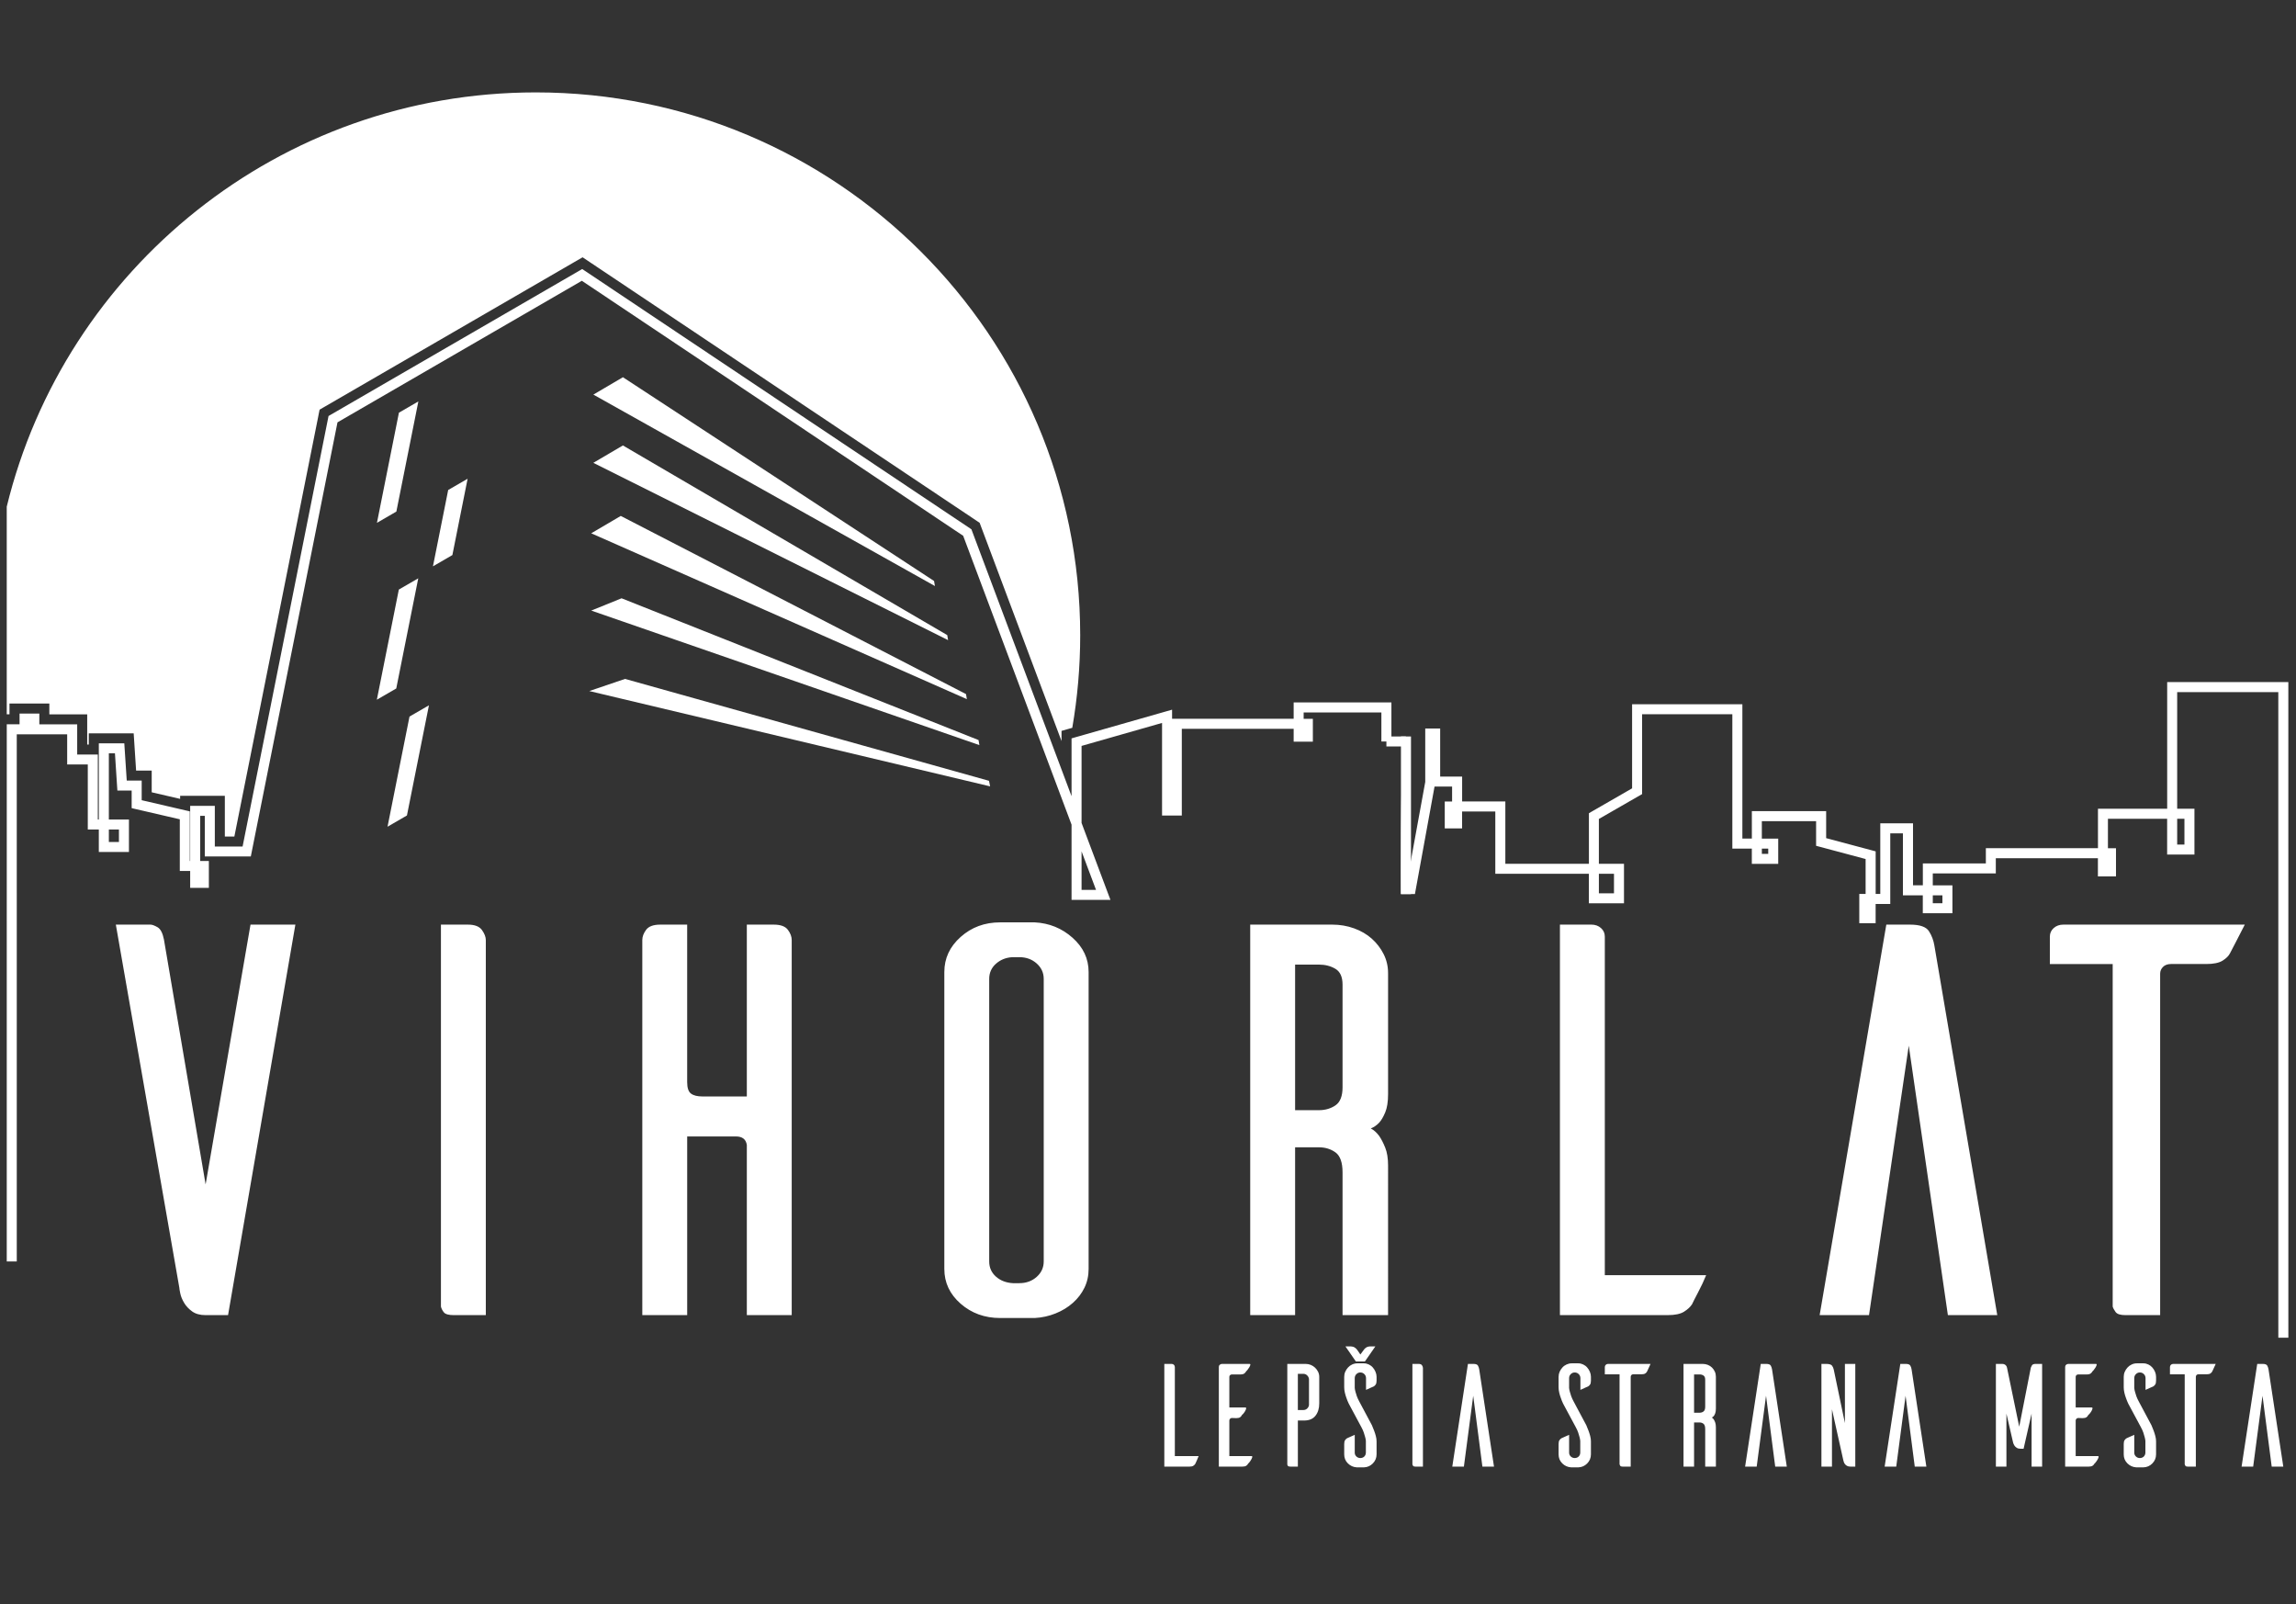
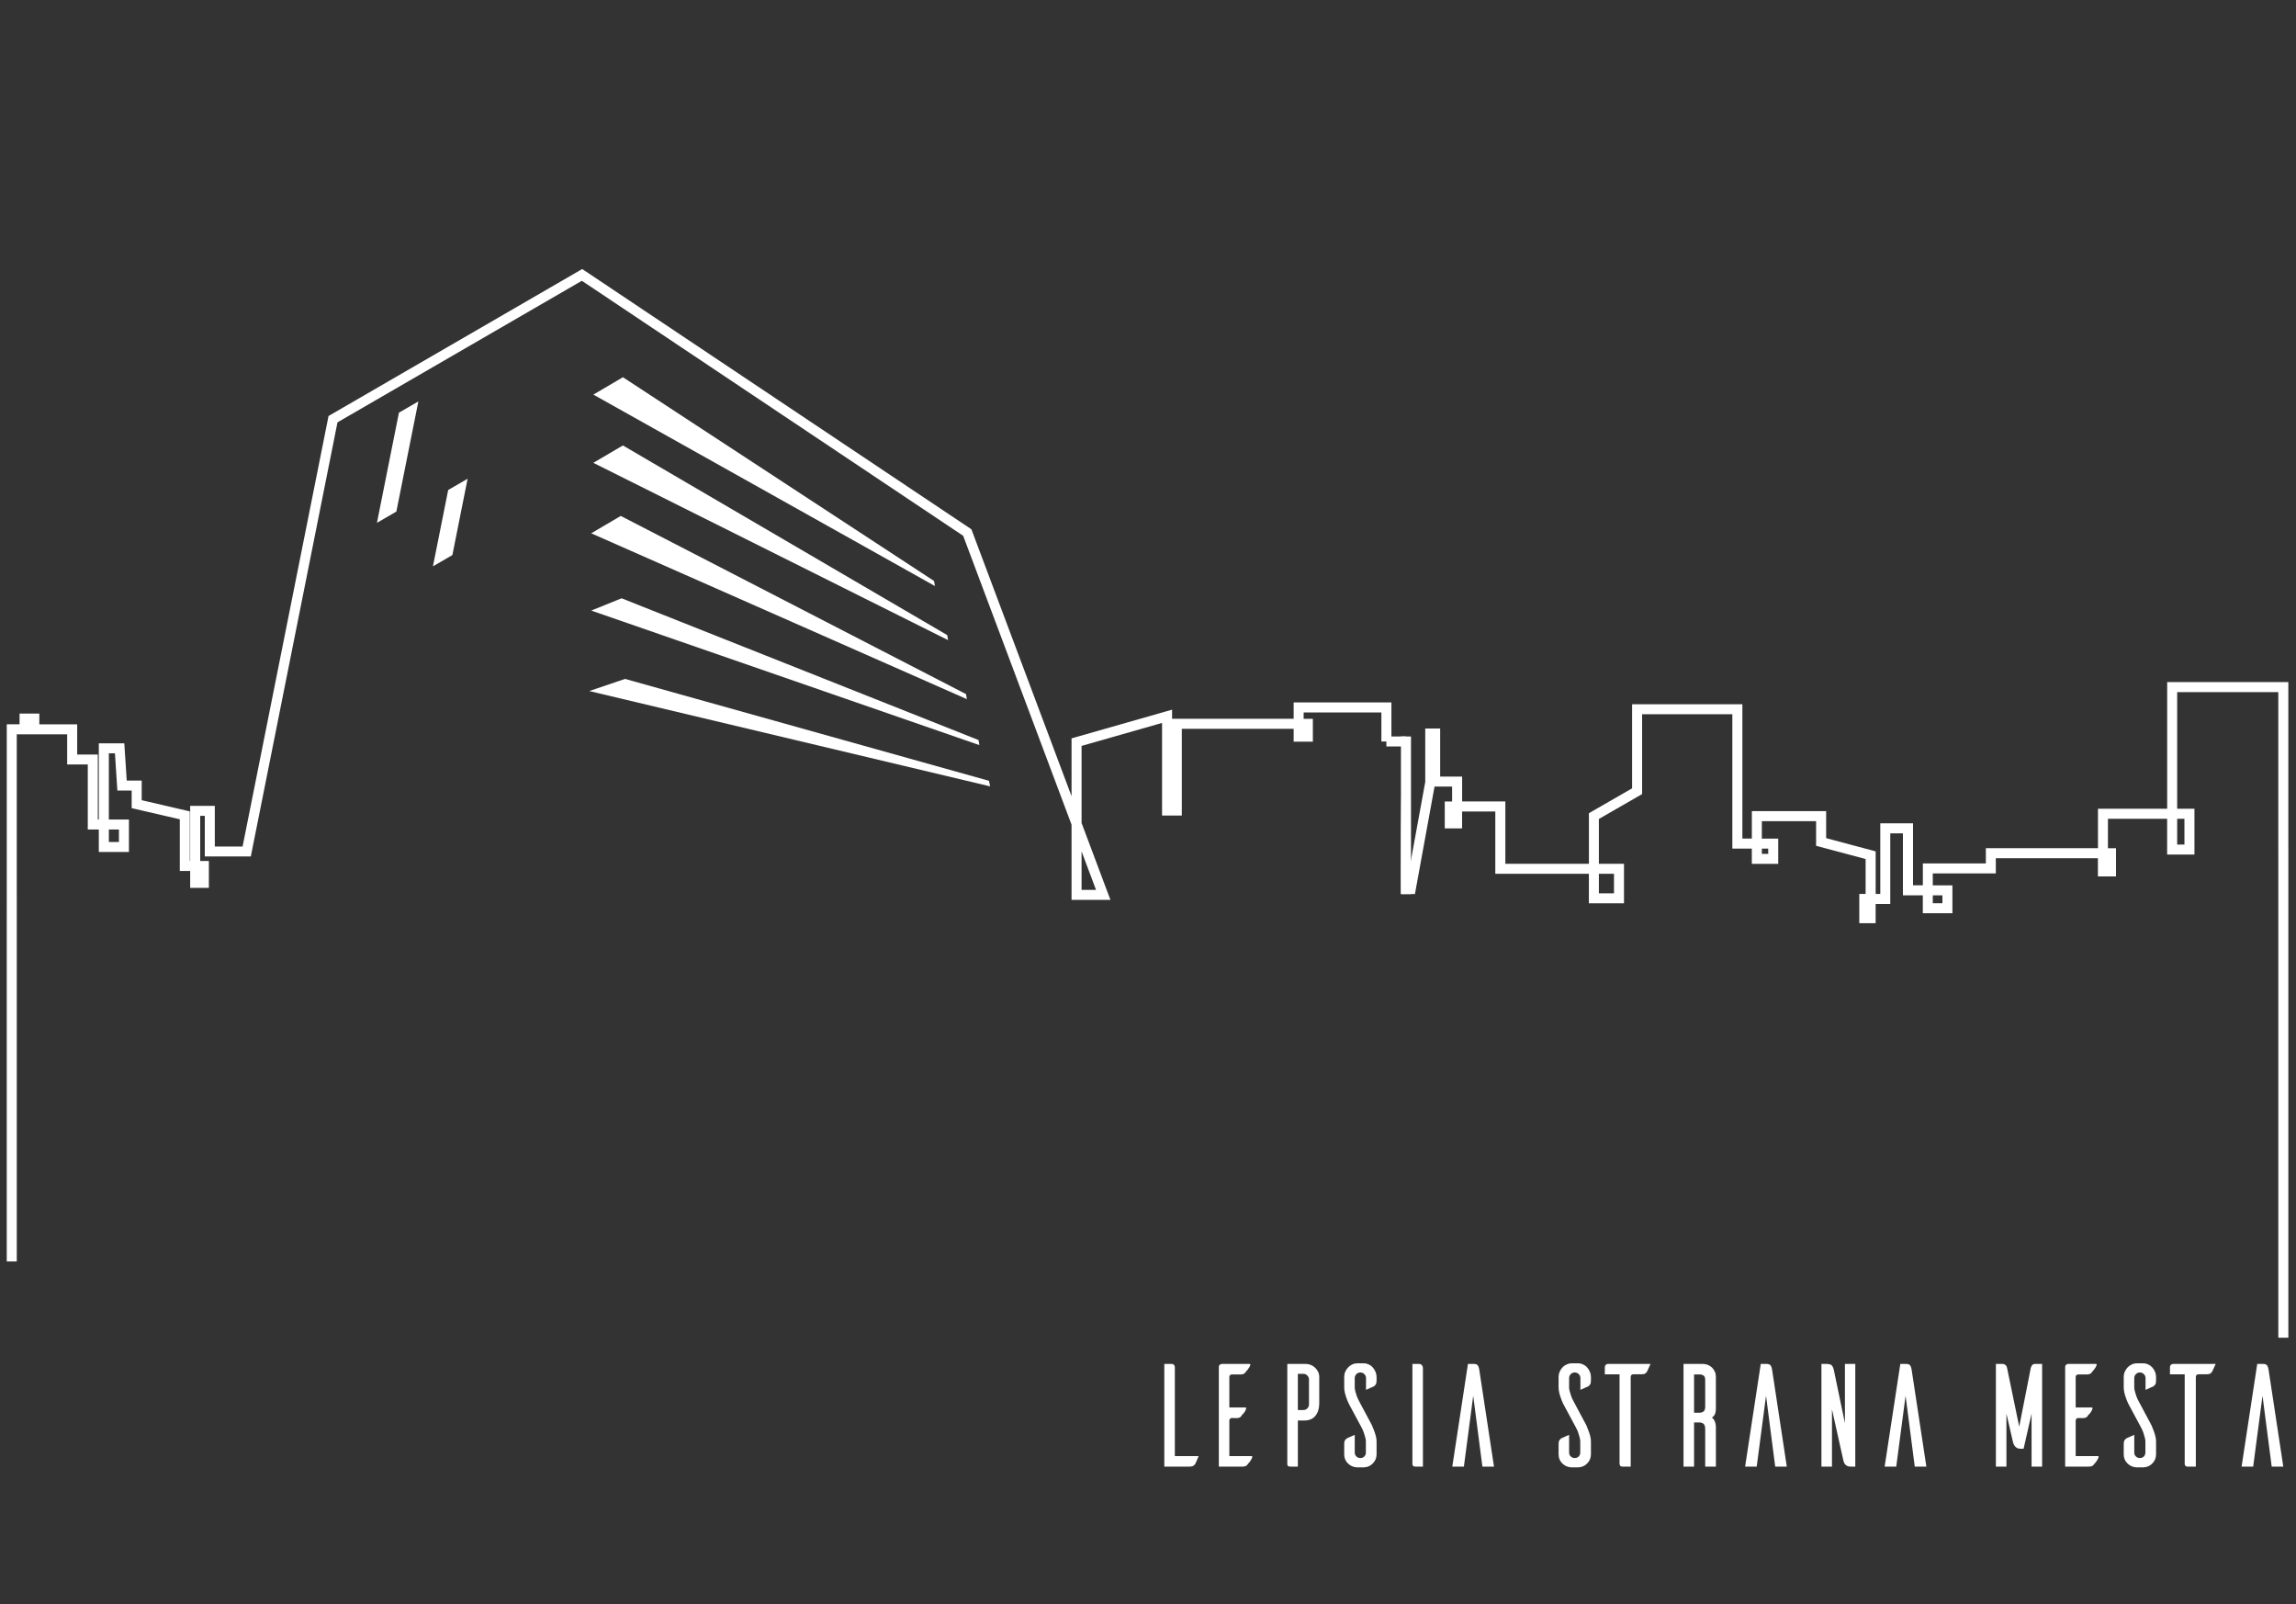
<svg xmlns="http://www.w3.org/2000/svg" width="199" height="139" viewBox="0 0 199 139" fill="none">
  <rect x="0" y="0" width="199" height="139" fill="#333333" stroke="none" />
  <g clip-path="url(#clip0_2132_12726)">
    <path d="M121.424 77.47H122.294V63.815H121.424V77.47ZM93.742 73.768L94.996 77.107H93.742V73.768ZM9.435 71.873H10.308V72.955H9.435V71.873ZM50.228 23.446L28.646 35.946L28.476 36.045L28.437 36.237L21.026 73.349H18.619V70.256V69.823H18.185H16.917H16.483V70.256V74.602H16.452V70.646V70.302L16.115 70.225L12.281 69.335V68.067V67.633H11.846H10.985L10.8 64.814L10.774 64.408H10.368H8.998H8.565V64.842V71.009H8.479V65.809V65.377H8.044H6.69V63.194V62.761H6.257H3.409V62.26V61.828H2.975H2.13H1.695V62.26V62.759H1.02H0.586V63.192V77.355L0.585 79.838V82.32V109.303H1.454V82.32V79.838V77.355H1.453V63.625H2.13H2.541V63.627H2.975H5.822V65.809V66.24H6.257H7.609V71.439V71.873H8.044H8.565V73.388V73.82H8.998H10.743H11.176V73.388V71.439V71.007H10.743H9.434V65.273H9.963L10.146 68.092L10.174 68.498H10.58H11.412V69.679V70.022L11.749 70.101L15.584 70.989V75.034V75.468H16.017H16.483V76.496V76.928H16.918H17.669H18.103V76.496V75.034V74.602H17.669H17.352V70.688H17.75V73.778V74.21H18.186H21.383H21.739L21.808 73.862L29.251 36.595L50.43 24.329L83.481 46.425L92.874 71.454V77.541V77.973H93.31H95.621H96.246L96.026 77.391L93.742 71.306V64.631L100.718 62.64V70.233V70.665L101.153 70.664H101.996H102.43V70.233V63.148H112.125V63.828V64.262H112.558H113.355H113.789V63.828V62.715V62.282H113.355H112.991V61.731H119.728V64.247H120.597V61.298V60.864H120.162H112.558H112.125V61.298V62.281H101.995H101.587V62.065V61.491L101.035 61.649L93.19 63.887L92.874 63.978V64.304V68.989L84.244 45.993L84.194 45.862L84.079 45.784L50.687 23.461L50.462 23.311L50.228 23.446Z" fill="white" />
    <path d="M138.579 77.401H139.888V75.711H138.579V77.401ZM152.705 73.983H153.257V73.528H152.705V73.983ZM167.52 78.265H168.353V77.579H167.52V78.265ZM188.701 73.178H189.33V70.943H188.701V73.178ZM197.466 73.666V59.968H188.701V70.077H189.763H190.198V70.51V73.612V74.045H189.763H188.266H187.831V73.612V70.944H182.7V73.496H182.963H183.398V73.929V75.51V75.941H182.963H182.266H181.831V75.51V74.362H172.982V75.249V75.681H172.548H167.519V76.714H168.786H169.221V77.147V78.698V79.129H168.786H167.087H166.654V78.698V77.578H165.366H164.931V77.146V72.206H163.834V77.892V78.326H163.4H162.566V79.558V79.991H162.132H161.584H161.149V79.558V77.891V77.458H161.584H161.697V74.432L157.729 73.372L157.406 73.286V72.955V71.15H152.703V72.662H153.69H154.123V73.095V74.416V74.849H153.69H152.27H151.835V74.416V73.528H150.58H150.146V73.095V61.884H142.325V68.558V68.806L142.106 68.931L138.578 70.961V74.846H140.32H140.755V75.278V77.835V78.269H140.32H138.145H137.712V77.835V75.712H132.11H130.037H129.602V75.278V70.312H126.724V71.342V71.776H126.289H125.652H125.22V71.342V69.879V69.446H125.654H125.857V68.156H124.388H124.335L122.7 77.112L122.635 77.469H122.275H121.852H121.425L121.42 77.04C121.42 77.009 121.359 67.616 121.652 64.68H120.163V63.815H121.852V64.68C121.683 64.68 122.012 71.637 122.186 75.108L123.53 67.752V63.558V63.124H123.964H124.388H124.823V63.558V67.29H126.292H126.727V67.723V69.445H130.038H130.472V69.877V74.845H132.112H137.715V70.711V70.463L137.932 70.337L141.458 68.307V61.451V61.02H141.893H150.582H151.016V61.451V72.661H151.838V70.717V70.284H152.273H157.843H158.277V70.717V72.622L162.247 73.681L162.569 73.768V74.099V77.456H162.969V71.772V71.339H163.404H165.371H165.806V71.772V76.71H166.658V75.247V74.816H167.091H172.119V73.926V73.493H172.554H181.836V70.508V70.075H182.271H187.835V59.534V59.101H188.27H197.903H198.336V59.534V73.666H198.338V115.91H197.468V109.303V106.49V85.452V73.666H197.466Z" fill="white" />
-     <path fill-rule="evenodd" clip-rule="evenodd" d="M46.438 8.006C72.492 8.006 93.624 29.07 93.624 55.046C93.624 57.779 93.387 60.458 92.937 63.062L92.637 63.148L92.006 63.328V63.98V64.214L85.055 45.693L85.005 45.561L84.908 45.3L84.677 45.145L84.562 45.067L51.168 22.744L50.944 22.593L50.496 22.294L50.028 22.564L49.794 22.698L28.212 35.199L28.04 35.298L27.7 35.497L27.623 35.876L27.586 36.069V36.073L20.313 72.482H19.487V70.257V69.823V68.957H18.619H18.184H16.918H16.483H15.613V69.22L13.149 68.649V68.066V67.633V66.767H12.281H11.846H11.796L11.665 64.76L11.639 64.354L11.586 63.541H10.773H10.368H8.998H8.564H7.695V64.407V64.511H7.559V63.193V62.76V61.895H6.689H6.254H4.277V61.826V60.96H3.407H2.973H2.127H1.692H0.822V61.826V61.892H0.584V43.902C5.61 23.305 24.233 8.006 46.438 8.006Z" fill="white" />
-     <path d="M194.562 80.116C194.339 80.546 194.089 81.033 193.811 81.578C193.534 82.12 193.357 82.459 193.283 82.591C193.173 82.822 192.958 83.035 192.644 83.233C192.33 83.431 191.858 83.529 191.226 83.529H188.17C187.874 83.529 187.642 83.612 187.476 83.777C187.309 83.943 187.225 84.14 187.225 84.371V113.952H184.224C183.778 113.952 183.493 113.862 183.362 113.679C183.233 113.5 183.149 113.343 183.112 113.211V83.53H177.666V81.156C177.666 80.858 177.778 80.612 177.999 80.414C178.222 80.216 178.499 80.116 178.833 80.116H194.562ZM173.108 113.952H168.828L165.438 90.604L161.992 113.952H157.713L163.492 80.116H165.55C166.403 80.116 166.948 80.308 167.189 80.688C167.43 81.066 167.588 81.487 167.661 81.948L173.108 113.952ZM147.876 110.49C147.69 110.952 147.459 111.446 147.18 111.973C146.903 112.5 146.727 112.848 146.652 113.012C146.504 113.242 146.274 113.458 145.958 113.655C145.643 113.853 145.172 113.951 144.54 113.951H135.203V80.115H137.927C138.261 80.115 138.537 80.215 138.76 80.412C138.983 80.61 139.093 80.857 139.093 81.155V110.488H147.876V110.49ZM120.307 113.952H116.362V101.585C116.362 100.729 116.159 100.151 115.751 99.853C115.342 99.558 114.862 99.41 114.307 99.41H112.25V113.952H108.359V80.116H115.473C116.141 80.116 116.77 80.225 117.364 80.439C117.957 80.653 118.467 80.951 118.892 81.329C119.318 81.71 119.661 82.153 119.92 82.664C120.179 83.175 120.308 83.728 120.308 84.322V94.808C120.308 95.468 120.225 95.996 120.058 96.391C119.891 96.787 119.716 97.084 119.531 97.281C119.309 97.512 119.069 97.677 118.809 97.776C119.069 97.909 119.309 98.123 119.531 98.418C119.716 98.682 119.891 99.021 120.058 99.434C120.225 99.845 120.308 100.363 120.308 100.991L120.307 113.952ZM114.307 96.194C114.863 96.194 115.343 96.053 115.751 95.774C116.159 95.492 116.362 94.973 116.362 94.215V85.312C116.362 84.651 116.159 84.198 115.751 83.95C115.342 83.704 114.862 83.579 114.307 83.579H112.25V96.194H114.307ZM89.684 79.92C90.944 79.986 92.037 80.43 92.963 81.255C93.889 82.08 94.353 83.069 94.353 84.224V109.947C94.353 110.54 94.232 111.084 93.991 111.579C93.75 112.074 93.417 112.51 92.99 112.889C92.564 113.268 92.064 113.574 91.49 113.804C90.915 114.035 90.313 114.168 89.683 114.201H86.682C85.347 114.201 84.208 113.788 83.264 112.965C82.319 112.14 81.847 111.135 81.847 109.948V84.224C81.847 83.036 82.318 82.022 83.264 81.181C84.208 80.34 85.348 79.92 86.682 79.92H89.684ZM88.351 111.182C88.943 111.182 89.444 111.001 89.851 110.638C90.259 110.275 90.462 109.829 90.462 109.302V84.817C90.462 84.288 90.258 83.843 89.851 83.481C89.444 83.119 88.943 82.936 88.351 82.936H87.739C87.182 82.97 86.711 83.159 86.32 83.507C85.933 83.851 85.737 84.289 85.737 84.818V109.303C85.737 109.831 85.932 110.268 86.32 110.614C86.71 110.961 87.202 111.15 87.794 111.183H88.351V111.182ZM67.064 80.116C67.656 80.116 68.064 80.266 68.286 80.562C68.508 80.858 68.62 81.156 68.62 81.452V113.952H64.73V99.212C64.656 98.716 64.341 98.47 63.785 98.47H59.56V113.952H55.67V81.452C55.67 81.156 55.781 80.858 56.003 80.562C56.226 80.266 56.633 80.116 57.225 80.116H59.559V93.77C59.559 94.264 59.671 94.595 59.894 94.759C60.116 94.925 60.449 95.005 60.893 95.005H64.729V80.116H67.064ZM40.553 80.116C41.145 80.116 41.552 80.274 41.774 80.586C41.998 80.9 42.107 81.189 42.107 81.452V113.952H39.329C38.884 113.952 38.596 113.869 38.467 113.706C38.337 113.541 38.255 113.376 38.217 113.211V80.116H40.553ZM25.601 80.116L19.766 113.952H18.099H17.821C17.339 113.952 16.951 113.845 16.654 113.631C16.358 113.417 16.126 113.17 15.959 112.888C15.792 112.609 15.681 112.337 15.626 112.073C15.57 111.81 15.543 111.645 15.543 111.578L10.04 80.116H13.041C13.19 80.116 13.393 80.192 13.653 80.34C13.912 80.488 14.097 80.842 14.209 81.404L17.821 102.626L21.712 80.116H25.601Z" fill="white" />
    <path d="M197.899 127.077H196.894L196.097 120.938L195.288 127.077H194.284L195.64 118.179H196.124C196.323 118.179 196.452 118.229 196.51 118.329C196.564 118.428 196.601 118.54 196.62 118.661L197.899 127.077ZM192.04 118.179C191.988 118.294 191.93 118.42 191.865 118.564C191.8 118.707 191.758 118.796 191.741 118.831C191.714 118.89 191.664 118.947 191.59 119C191.516 119.052 191.405 119.078 191.257 119.078H190.54C190.472 119.078 190.416 119.099 190.379 119.143C190.339 119.187 190.319 119.238 190.319 119.299V127.078H189.615C189.51 127.078 189.443 127.054 189.413 127.006C189.383 126.958 189.362 126.917 189.354 126.883V119.079H188.076V118.454C188.076 118.376 188.102 118.311 188.154 118.26C188.207 118.208 188.272 118.18 188.35 118.18L192.04 118.179ZM179.905 126.166H181.824C181.885 126.166 181.906 126.2 181.889 126.264C181.871 126.33 181.837 126.404 181.79 126.485C181.742 126.569 181.691 126.643 181.633 126.713C181.579 126.782 181.541 126.821 181.522 126.83C181.497 126.892 181.446 126.947 181.373 126.999C181.298 127.051 181.186 127.077 181.04 127.077H178.992V118.44C178.992 118.362 179.019 118.299 179.077 118.252C179.132 118.204 179.196 118.179 179.266 118.179H181.654C181.715 118.179 181.737 118.212 181.718 118.278C181.701 118.343 181.668 118.414 181.622 118.491C181.573 118.571 181.521 118.643 181.465 118.713C181.409 118.781 181.372 118.821 181.354 118.831C181.327 118.89 181.277 118.95 181.203 119.006C181.13 119.062 181.019 119.091 180.871 119.091H180.127C180.066 119.091 180.015 119.111 179.971 119.15C179.927 119.189 179.905 119.238 179.905 119.299V121.953H181.288C181.348 121.953 181.373 121.986 181.361 122.051C181.346 122.115 181.316 122.189 181.269 122.272C181.221 122.355 181.166 122.43 181.106 122.5C181.044 122.57 181.005 122.607 180.988 122.617C180.963 122.686 180.912 122.747 180.838 122.799C180.763 122.851 180.652 122.877 180.506 122.877L180.127 122.864C180.066 122.864 180.015 122.885 179.971 122.928C179.927 122.973 179.905 123.024 179.905 123.085V126.166ZM176.996 118.179V127.078H176.082V122.486L175.39 125.529H175.116C174.986 125.529 174.877 125.501 174.792 125.445C174.704 125.389 174.636 125.32 174.589 125.244C174.54 125.164 174.505 125.087 174.484 125.008C174.463 124.932 174.447 124.866 174.438 124.814L173.902 122.486V127.078H172.989V118.179H173.55C173.62 118.179 173.681 118.194 173.733 118.219C173.777 118.237 173.819 118.27 173.864 118.318C173.907 118.365 173.937 118.428 173.953 118.506L175.011 123.619L176.016 118.506C176.025 118.48 176.054 118.419 176.101 118.324C176.149 118.229 176.256 118.179 176.42 118.179H176.996ZM166.963 127.077H165.957L165.161 120.938L164.352 127.077H163.347L164.705 118.179H165.187C165.387 118.179 165.515 118.229 165.572 118.329C165.628 118.428 165.666 118.54 165.683 118.661L166.963 127.077ZM160.803 118.179V127.078H160.386C160.264 127.078 160.163 127.056 160.086 127.012C160.008 126.969 159.948 126.917 159.903 126.856C159.858 126.795 159.826 126.734 159.805 126.668C159.784 126.603 159.769 126.548 159.76 126.504L158.781 122.108V127.078H157.868V118.179H158.284C158.545 118.179 158.712 118.23 158.787 118.33C158.86 118.429 158.91 118.545 158.937 118.675L159.903 123.306V118.18L160.803 118.179ZM154.866 127.077H153.862L153.066 120.938L152.257 127.077H151.253L152.609 118.179H153.093C153.292 118.179 153.421 118.229 153.478 118.329C153.534 118.428 153.571 118.54 153.589 118.661L154.866 127.077ZM148.721 127.077H147.794V123.825C147.794 123.6 147.746 123.45 147.651 123.371C147.555 123.293 147.442 123.253 147.312 123.253H146.829V127.077H145.915V118.179H147.586C147.743 118.179 147.89 118.209 148.03 118.265C148.169 118.322 148.288 118.399 148.388 118.5C148.488 118.599 148.568 118.716 148.629 118.851C148.69 118.985 148.72 119.13 148.72 119.286V122.044C148.72 122.217 148.701 122.357 148.663 122.46C148.623 122.564 148.582 122.642 148.538 122.695C148.487 122.754 148.429 122.798 148.368 122.824C148.429 122.859 148.487 122.915 148.538 122.993C148.583 123.062 148.624 123.151 148.663 123.258C148.701 123.368 148.72 123.505 148.72 123.669L148.721 127.077ZM147.312 122.408C147.442 122.408 147.555 122.371 147.651 122.297C147.746 122.223 147.794 122.088 147.794 121.888V119.546C147.794 119.372 147.746 119.253 147.651 119.189C147.555 119.123 147.442 119.09 147.312 119.09H146.829V122.407H147.312V122.408ZM143.057 118.179C143.006 118.294 142.947 118.42 142.881 118.564C142.816 118.707 142.776 118.796 142.758 118.831C142.732 118.89 142.681 118.947 142.608 119C142.534 119.052 142.423 119.078 142.275 119.078H141.557C141.489 119.078 141.435 119.099 141.395 119.143C141.357 119.187 141.337 119.238 141.337 119.299V127.078H140.633C140.528 127.078 140.46 127.054 140.431 127.006C140.4 126.958 140.381 126.917 140.371 126.883V119.079H139.094V118.454C139.094 118.376 139.119 118.311 139.173 118.26C139.224 118.208 139.29 118.18 139.366 118.18L143.057 118.179ZM129.488 127.077H128.483L127.687 120.938L126.879 127.077H125.874L127.23 118.179H127.714C127.915 118.179 128.042 118.229 128.099 118.329C128.156 118.428 128.192 118.54 128.209 118.661L129.488 127.077ZM122.965 118.179C123.105 118.179 123.2 118.222 123.252 118.304C123.304 118.387 123.329 118.461 123.329 118.531V127.077H122.677C122.573 127.077 122.505 127.056 122.477 127.011C122.446 126.968 122.426 126.925 122.417 126.882V118.179H122.965ZM113.166 118.179C113.323 118.179 113.47 118.209 113.61 118.265C113.749 118.322 113.872 118.402 113.982 118.506C114.09 118.61 114.178 118.729 114.243 118.864C114.307 118.998 114.342 119.144 114.342 119.299V121.602C114.342 122.036 114.233 122.391 114.015 122.669C113.797 122.946 113.467 123.084 113.023 123.084H112.489V127.078H111.837C111.722 127.078 111.65 127.054 111.62 127.006C111.59 126.958 111.574 126.917 111.574 126.883V118.179H113.166ZM113.453 119.482C113.436 119.36 113.381 119.256 113.29 119.169C113.2 119.082 113.093 119.038 112.97 119.038H112.488V122.174H112.97C113.093 122.174 113.2 122.133 113.29 122.051C113.381 121.968 113.436 121.866 113.453 121.745V119.482ZM106.55 126.166H108.468C108.529 126.166 108.552 126.2 108.535 126.264C108.517 126.33 108.483 126.404 108.436 126.485C108.389 126.569 108.336 126.643 108.279 126.713C108.224 126.782 108.186 126.821 108.169 126.83C108.143 126.892 108.093 126.947 108.019 126.999C107.945 127.051 107.835 127.077 107.686 127.077H105.639V118.44C105.639 118.362 105.666 118.299 105.724 118.252C105.78 118.204 105.844 118.179 105.913 118.179H108.301C108.361 118.179 108.383 118.212 108.366 118.278C108.349 118.343 108.315 118.414 108.267 118.491C108.22 118.571 108.168 118.643 108.11 118.713C108.054 118.781 108.018 118.821 107.999 118.831C107.974 118.89 107.924 118.95 107.85 119.006C107.776 119.062 107.663 119.091 107.517 119.091H106.771C106.712 119.091 106.659 119.111 106.615 119.15C106.572 119.189 106.55 119.238 106.55 119.299V121.953H107.934C107.994 121.953 108.019 121.986 108.006 122.051C107.993 122.115 107.962 122.189 107.915 122.272C107.866 122.355 107.813 122.43 107.752 122.5C107.691 122.57 107.651 122.607 107.633 122.617C107.608 122.686 107.559 122.747 107.485 122.799C107.41 122.851 107.298 122.877 107.151 122.877L106.771 122.864C106.712 122.864 106.659 122.885 106.615 122.928C106.572 122.973 106.55 123.024 106.55 123.085V126.166ZM185.153 127.142H185.781C186.077 127.132 186.329 127.021 186.541 126.811C186.763 126.589 186.872 126.323 186.872 126.011V124.892C186.872 124.745 186.852 124.589 186.807 124.423C186.764 124.259 186.717 124.107 186.664 123.968C186.603 123.812 186.537 123.651 186.469 123.486L185.386 121.457C185.29 121.284 185.216 121.123 185.163 120.976C185.111 120.828 185.073 120.703 185.047 120.599C185.011 120.477 184.99 120.364 184.981 120.26V119.416C184.981 119.277 185.028 119.159 185.125 119.064C185.219 118.968 185.333 118.92 185.463 118.92C185.603 118.92 185.72 118.968 185.816 119.064C185.911 119.159 185.959 119.277 185.959 119.416V120.429C186.072 120.377 186.2 120.319 186.345 120.253C186.489 120.189 186.582 120.148 186.625 120.131C186.685 120.096 186.742 120.043 186.795 119.969C186.847 119.895 186.872 119.783 186.872 119.638V119.299C186.872 119.151 186.842 119.006 186.782 118.864C186.721 118.721 186.643 118.596 186.547 118.487C186.451 118.378 186.336 118.292 186.201 118.227C186.067 118.163 185.926 118.129 185.776 118.129H185.203C185.047 118.129 184.898 118.163 184.761 118.227C184.621 118.291 184.499 118.378 184.401 118.487C184.3 118.596 184.22 118.719 184.159 118.858C184.099 118.996 184.069 119.144 184.069 119.299V120.209C184.069 120.357 184.088 120.512 184.126 120.678C184.165 120.844 184.211 120.995 184.264 121.134C184.316 121.291 184.382 121.451 184.459 121.616L185.555 123.658C185.651 123.831 185.723 123.992 185.771 124.138C185.818 124.286 185.857 124.411 185.882 124.515C185.916 124.637 185.938 124.75 185.947 124.853V125.855C185.947 125.994 185.9 126.109 185.81 126.201C185.72 126.29 185.604 126.335 185.464 126.335C185.334 126.335 185.22 126.29 185.126 126.201C185.029 126.109 184.982 125.999 184.982 125.868V124.322C184.859 124.374 184.728 124.432 184.589 124.497C184.451 124.561 184.36 124.603 184.316 124.62C184.256 124.655 184.198 124.709 184.146 124.782C184.094 124.856 184.069 124.966 184.069 125.113V126.024C184.069 126.327 184.175 126.586 184.388 126.798C184.599 127.007 184.852 127.122 185.153 127.142ZM136.171 127.142H136.801C137.095 127.132 137.346 127.021 137.559 126.811C137.781 126.589 137.89 126.323 137.89 126.011V124.892C137.89 124.745 137.869 124.589 137.826 124.423C137.782 124.259 137.734 124.107 137.681 123.968C137.621 123.812 137.556 123.651 137.487 123.486L136.403 121.457C136.308 121.284 136.234 121.123 136.181 120.976C136.129 120.828 136.09 120.703 136.064 120.599C136.029 120.477 136.006 120.364 135.998 120.26V119.416C135.998 119.277 136.046 119.159 136.141 119.064C136.238 118.968 136.351 118.92 136.482 118.92C136.621 118.92 136.738 118.968 136.834 119.064C136.929 119.159 136.978 119.277 136.978 119.416V120.429C137.091 120.377 137.218 120.319 137.362 120.253C137.505 120.189 137.599 120.148 137.643 120.131C137.704 120.096 137.761 120.043 137.813 119.969C137.864 119.895 137.89 119.783 137.89 119.638V119.299C137.89 119.151 137.859 119.006 137.799 118.864C137.739 118.721 137.661 118.596 137.564 118.487C137.47 118.378 137.354 118.292 137.219 118.227C137.084 118.163 136.943 118.129 136.796 118.129H136.222C136.065 118.129 135.918 118.163 135.778 118.227C135.639 118.291 135.517 118.378 135.42 118.487C135.32 118.596 135.239 118.719 135.177 118.858C135.117 118.996 135.086 119.144 135.086 119.299V120.209C135.086 120.357 135.105 120.512 135.144 120.678C135.184 120.844 135.23 120.995 135.283 121.134C135.334 121.291 135.4 121.451 135.477 121.616L136.574 123.658C136.67 123.831 136.741 123.992 136.789 124.138C136.837 124.286 136.875 124.411 136.901 124.515C136.935 124.637 136.957 124.75 136.965 124.853V125.855C136.965 125.994 136.92 126.109 136.829 126.201C136.738 126.29 136.622 126.335 136.484 126.335C136.353 126.335 136.24 126.29 136.143 126.201C136.048 126.109 135.999 125.999 135.999 125.868V124.322C135.878 124.374 135.748 124.432 135.609 124.497C135.469 124.561 135.378 124.603 135.334 124.62C135.274 124.655 135.217 124.709 135.165 124.782C135.112 124.856 135.087 124.966 135.087 125.113V126.024C135.087 126.327 135.193 126.586 135.406 126.798C135.617 127.007 135.871 127.122 136.171 127.142ZM117.591 127.142H118.219C118.514 127.132 118.766 127.021 118.978 126.811C119.2 126.589 119.311 126.323 119.311 126.011V124.892C119.311 124.745 119.29 124.589 119.245 124.423C119.201 124.259 119.154 124.107 119.1 123.968C119.04 123.812 118.976 123.651 118.905 123.486L117.823 121.457C117.727 121.284 117.653 121.123 117.6 120.976C117.548 120.828 117.51 120.703 117.483 120.599C117.45 120.477 117.428 120.364 117.418 120.26V119.416C117.418 119.277 117.466 119.159 117.562 119.064C117.658 118.968 117.77 118.92 117.902 118.92C118.041 118.92 118.157 118.968 118.252 119.064C118.349 119.159 118.397 119.277 118.397 119.416V120.429C118.51 120.377 118.639 120.319 118.782 120.253C118.925 120.189 119.02 120.148 119.062 120.131C119.123 120.096 119.18 120.043 119.232 119.969C119.285 119.895 119.311 119.783 119.311 119.638V119.299C119.311 119.151 119.28 119.006 119.219 118.864C119.158 118.721 119.08 118.596 118.984 118.487C118.89 118.378 118.774 118.292 118.639 118.227C118.504 118.163 118.362 118.129 118.215 118.129H117.64C117.483 118.129 117.335 118.163 117.196 118.227C117.056 118.291 116.937 118.378 116.838 118.487C116.738 118.596 116.657 118.719 116.596 118.858C116.536 118.996 116.506 119.144 116.506 119.299V120.209C116.506 120.357 116.524 120.512 116.564 120.678C116.604 120.844 116.649 120.995 116.701 121.134C116.754 121.291 116.818 121.451 116.898 121.616L117.993 123.658C118.089 123.831 118.16 123.992 118.207 124.138C118.257 124.286 118.293 124.411 118.32 124.515C118.355 124.637 118.376 124.75 118.384 124.853V125.855C118.384 125.994 118.338 126.109 118.248 126.201C118.156 126.29 118.042 126.335 117.902 126.335C117.771 126.335 117.658 126.29 117.563 126.201C117.466 126.109 117.419 125.999 117.419 125.868V124.322C117.297 124.374 117.167 124.432 117.029 124.497C116.888 124.561 116.796 124.603 116.753 124.62C116.693 124.655 116.635 124.709 116.584 124.782C116.531 124.856 116.506 124.966 116.506 125.113V126.024C116.506 126.327 116.611 126.586 116.825 126.798C117.036 127.007 117.29 127.122 117.591 127.142ZM103.889 126.166C103.845 126.288 103.792 126.418 103.725 126.559C103.66 126.695 103.618 126.787 103.602 126.83C103.568 126.892 103.513 126.947 103.437 126.999C103.365 127.051 103.254 127.077 103.106 127.077H100.914V118.179H101.552C101.631 118.179 101.696 118.207 101.748 118.259C101.8 118.311 101.826 118.376 101.826 118.453V126.167L103.889 126.166Z" fill="white" />
    <path fill-rule="evenodd" clip-rule="evenodd" d="M81.031 50.777L51.428 34.191L53.99 32.685L80.958 50.341L81.031 50.777ZM82.173 55.465L51.425 40.103L53.988 38.597L82.1 55.029L82.173 55.465ZM83.8 60.578L51.242 46.209L53.803 44.704L83.728 60.141L83.8 60.578ZM84.886 64.561L51.245 52.904L53.873 51.84L84.813 64.124L84.886 64.561ZM85.816 68.136L51.075 59.877L54.173 58.825L85.72 67.655L85.816 68.136Z" fill="white" />
-     <path fill-rule="evenodd" clip-rule="evenodd" d="M36.252 50.109L34.568 51.084L32.662 60.628L34.345 59.654L36.252 50.109Z" fill="white" />
-     <path fill-rule="evenodd" clip-rule="evenodd" d="M37.178 61.113L35.493 62.088L33.588 71.632L35.271 70.657L37.178 61.113Z" fill="white" />
    <path fill-rule="evenodd" clip-rule="evenodd" d="M36.261 34.782L34.576 35.758L32.671 45.301L34.354 44.326L36.261 34.782Z" fill="white" />
    <path fill-rule="evenodd" clip-rule="evenodd" d="M40.529 41.482L38.845 42.457L37.525 49.071L39.209 48.095L40.529 41.482Z" fill="white" />
-     <path d="M119.204 116.664L118.298 117.969H117.519L116.614 116.664H117.066C117.098 116.664 117.424 116.633 117.674 117.022L117.907 117.363L118.158 117.022C118.407 116.633 118.718 116.664 118.751 116.664H119.204Z" fill="white" />
  </g>
  <defs>
    <clipPath id="clip0_2132_12726">
      <rect width="198" height="138" fill="white" transform="translate(0.333 0.117)" />
    </clipPath>
  </defs>
</svg>